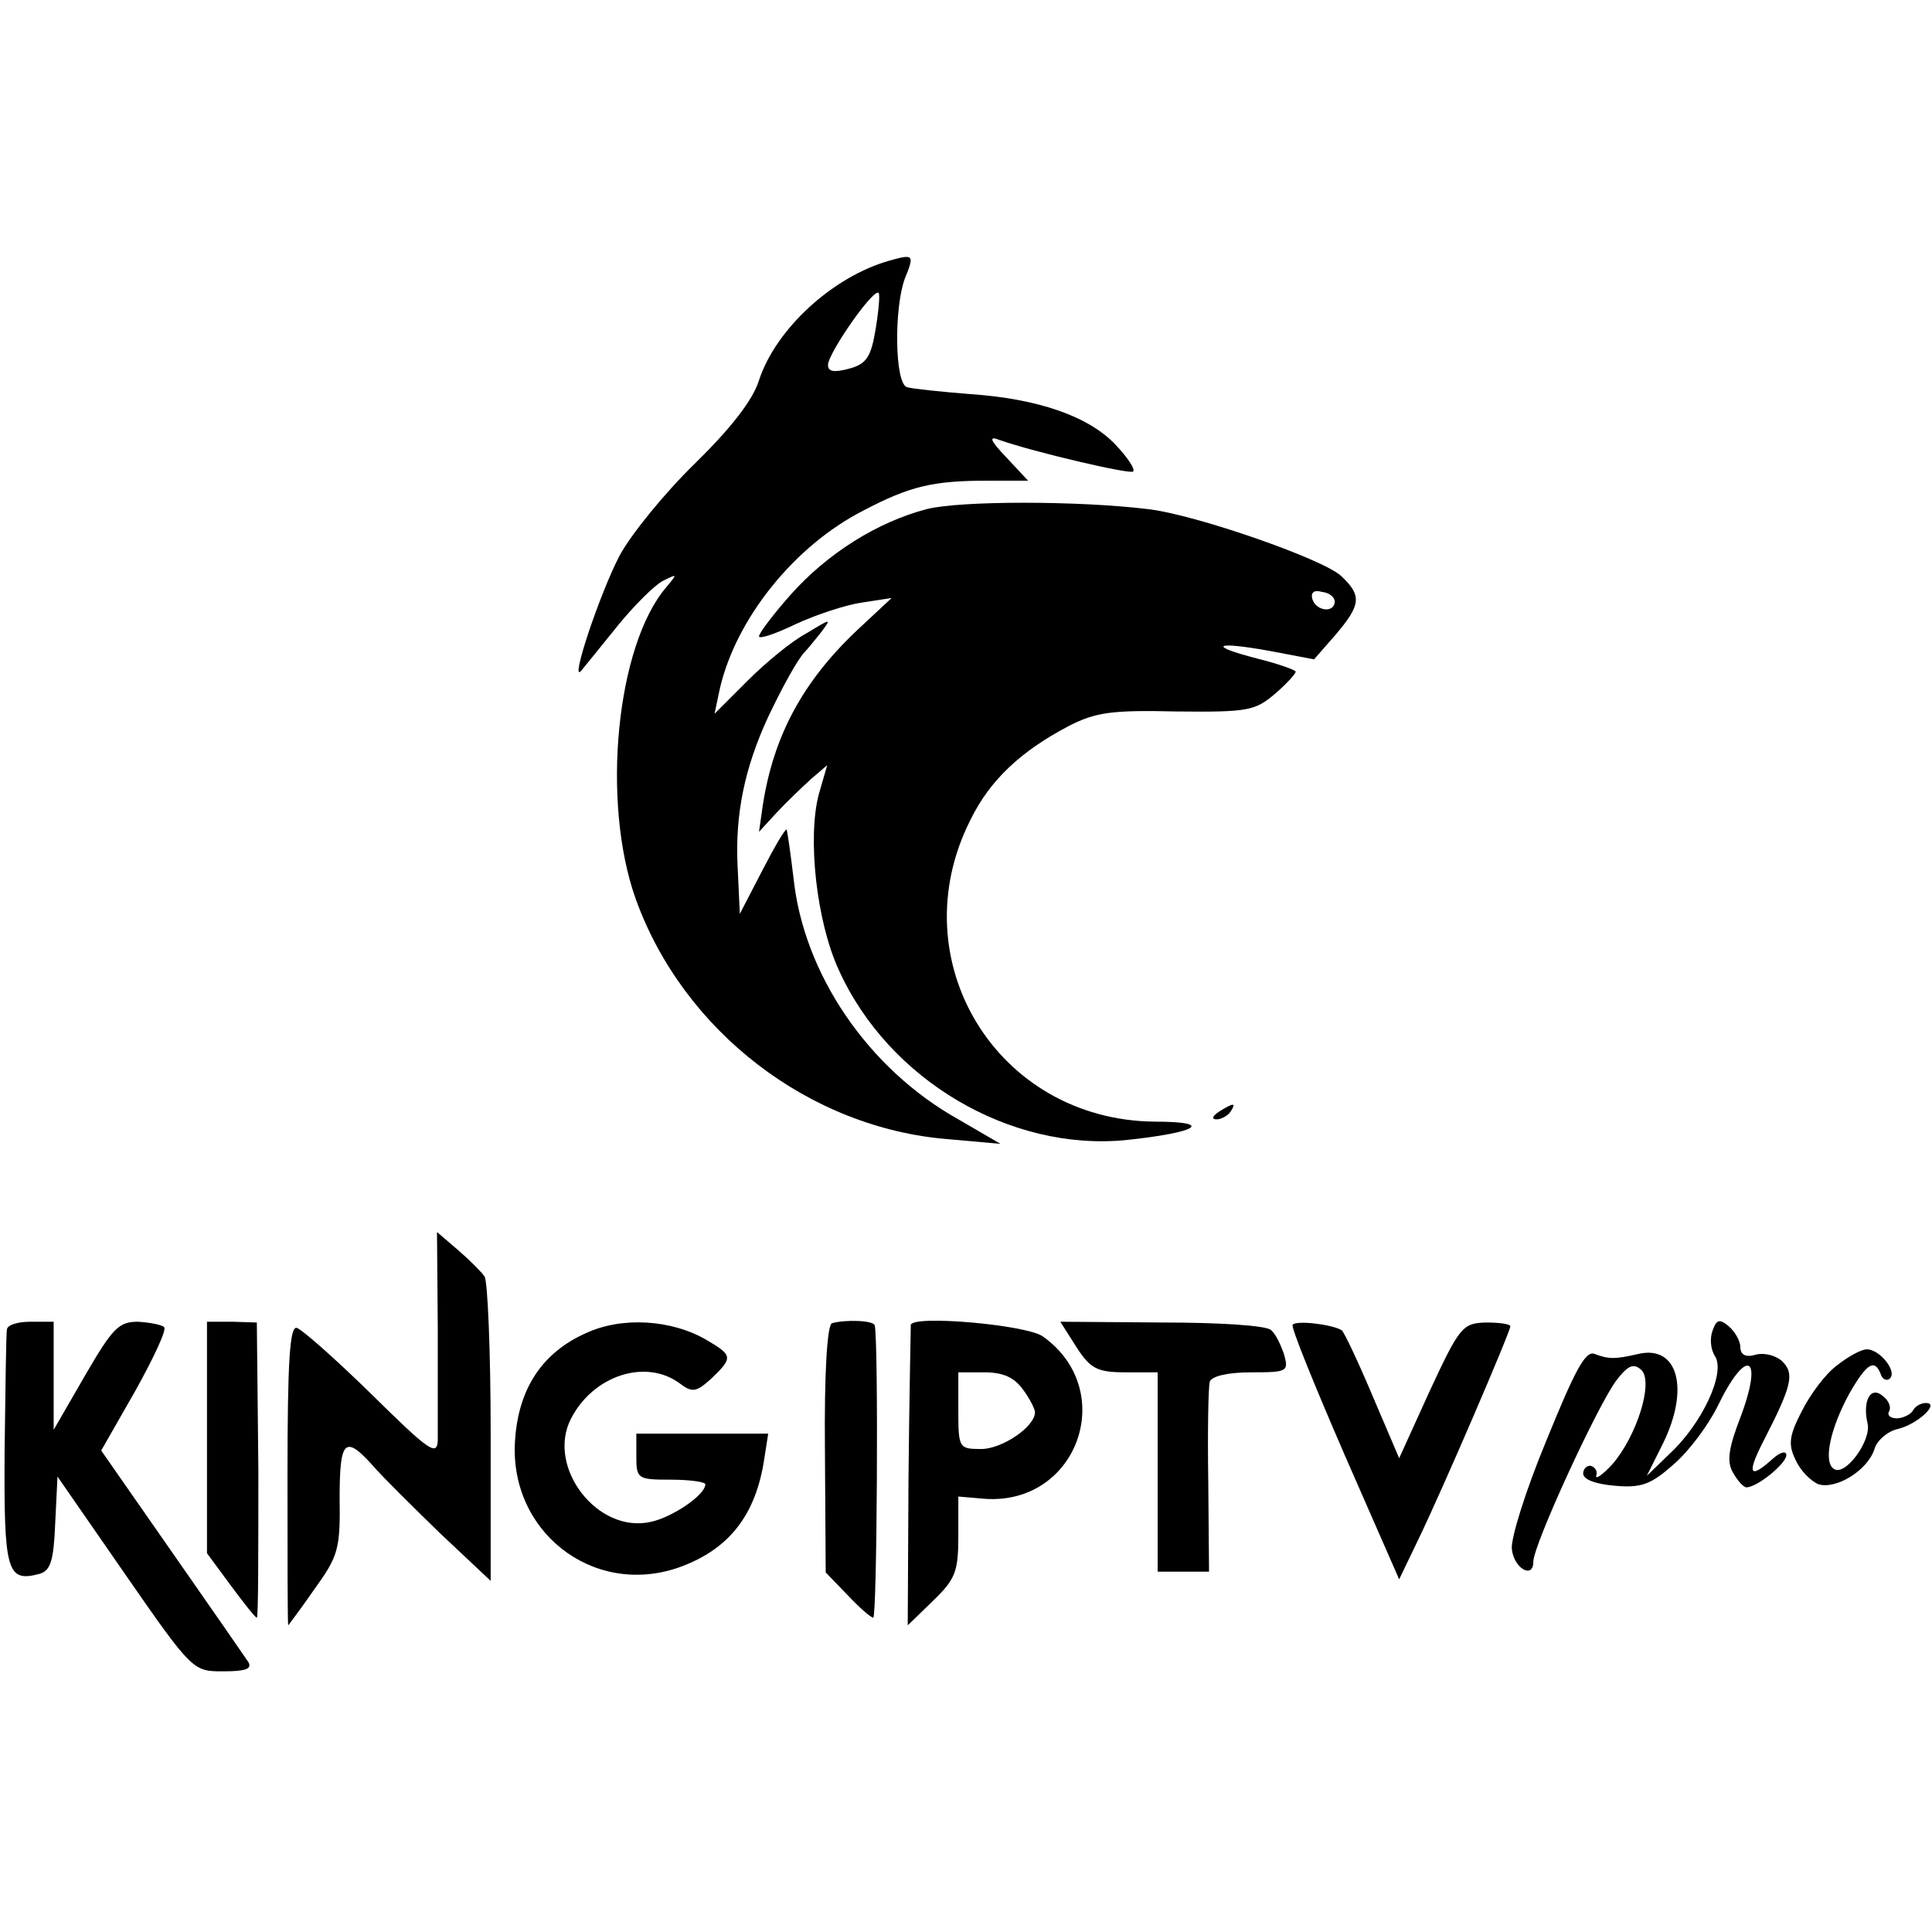
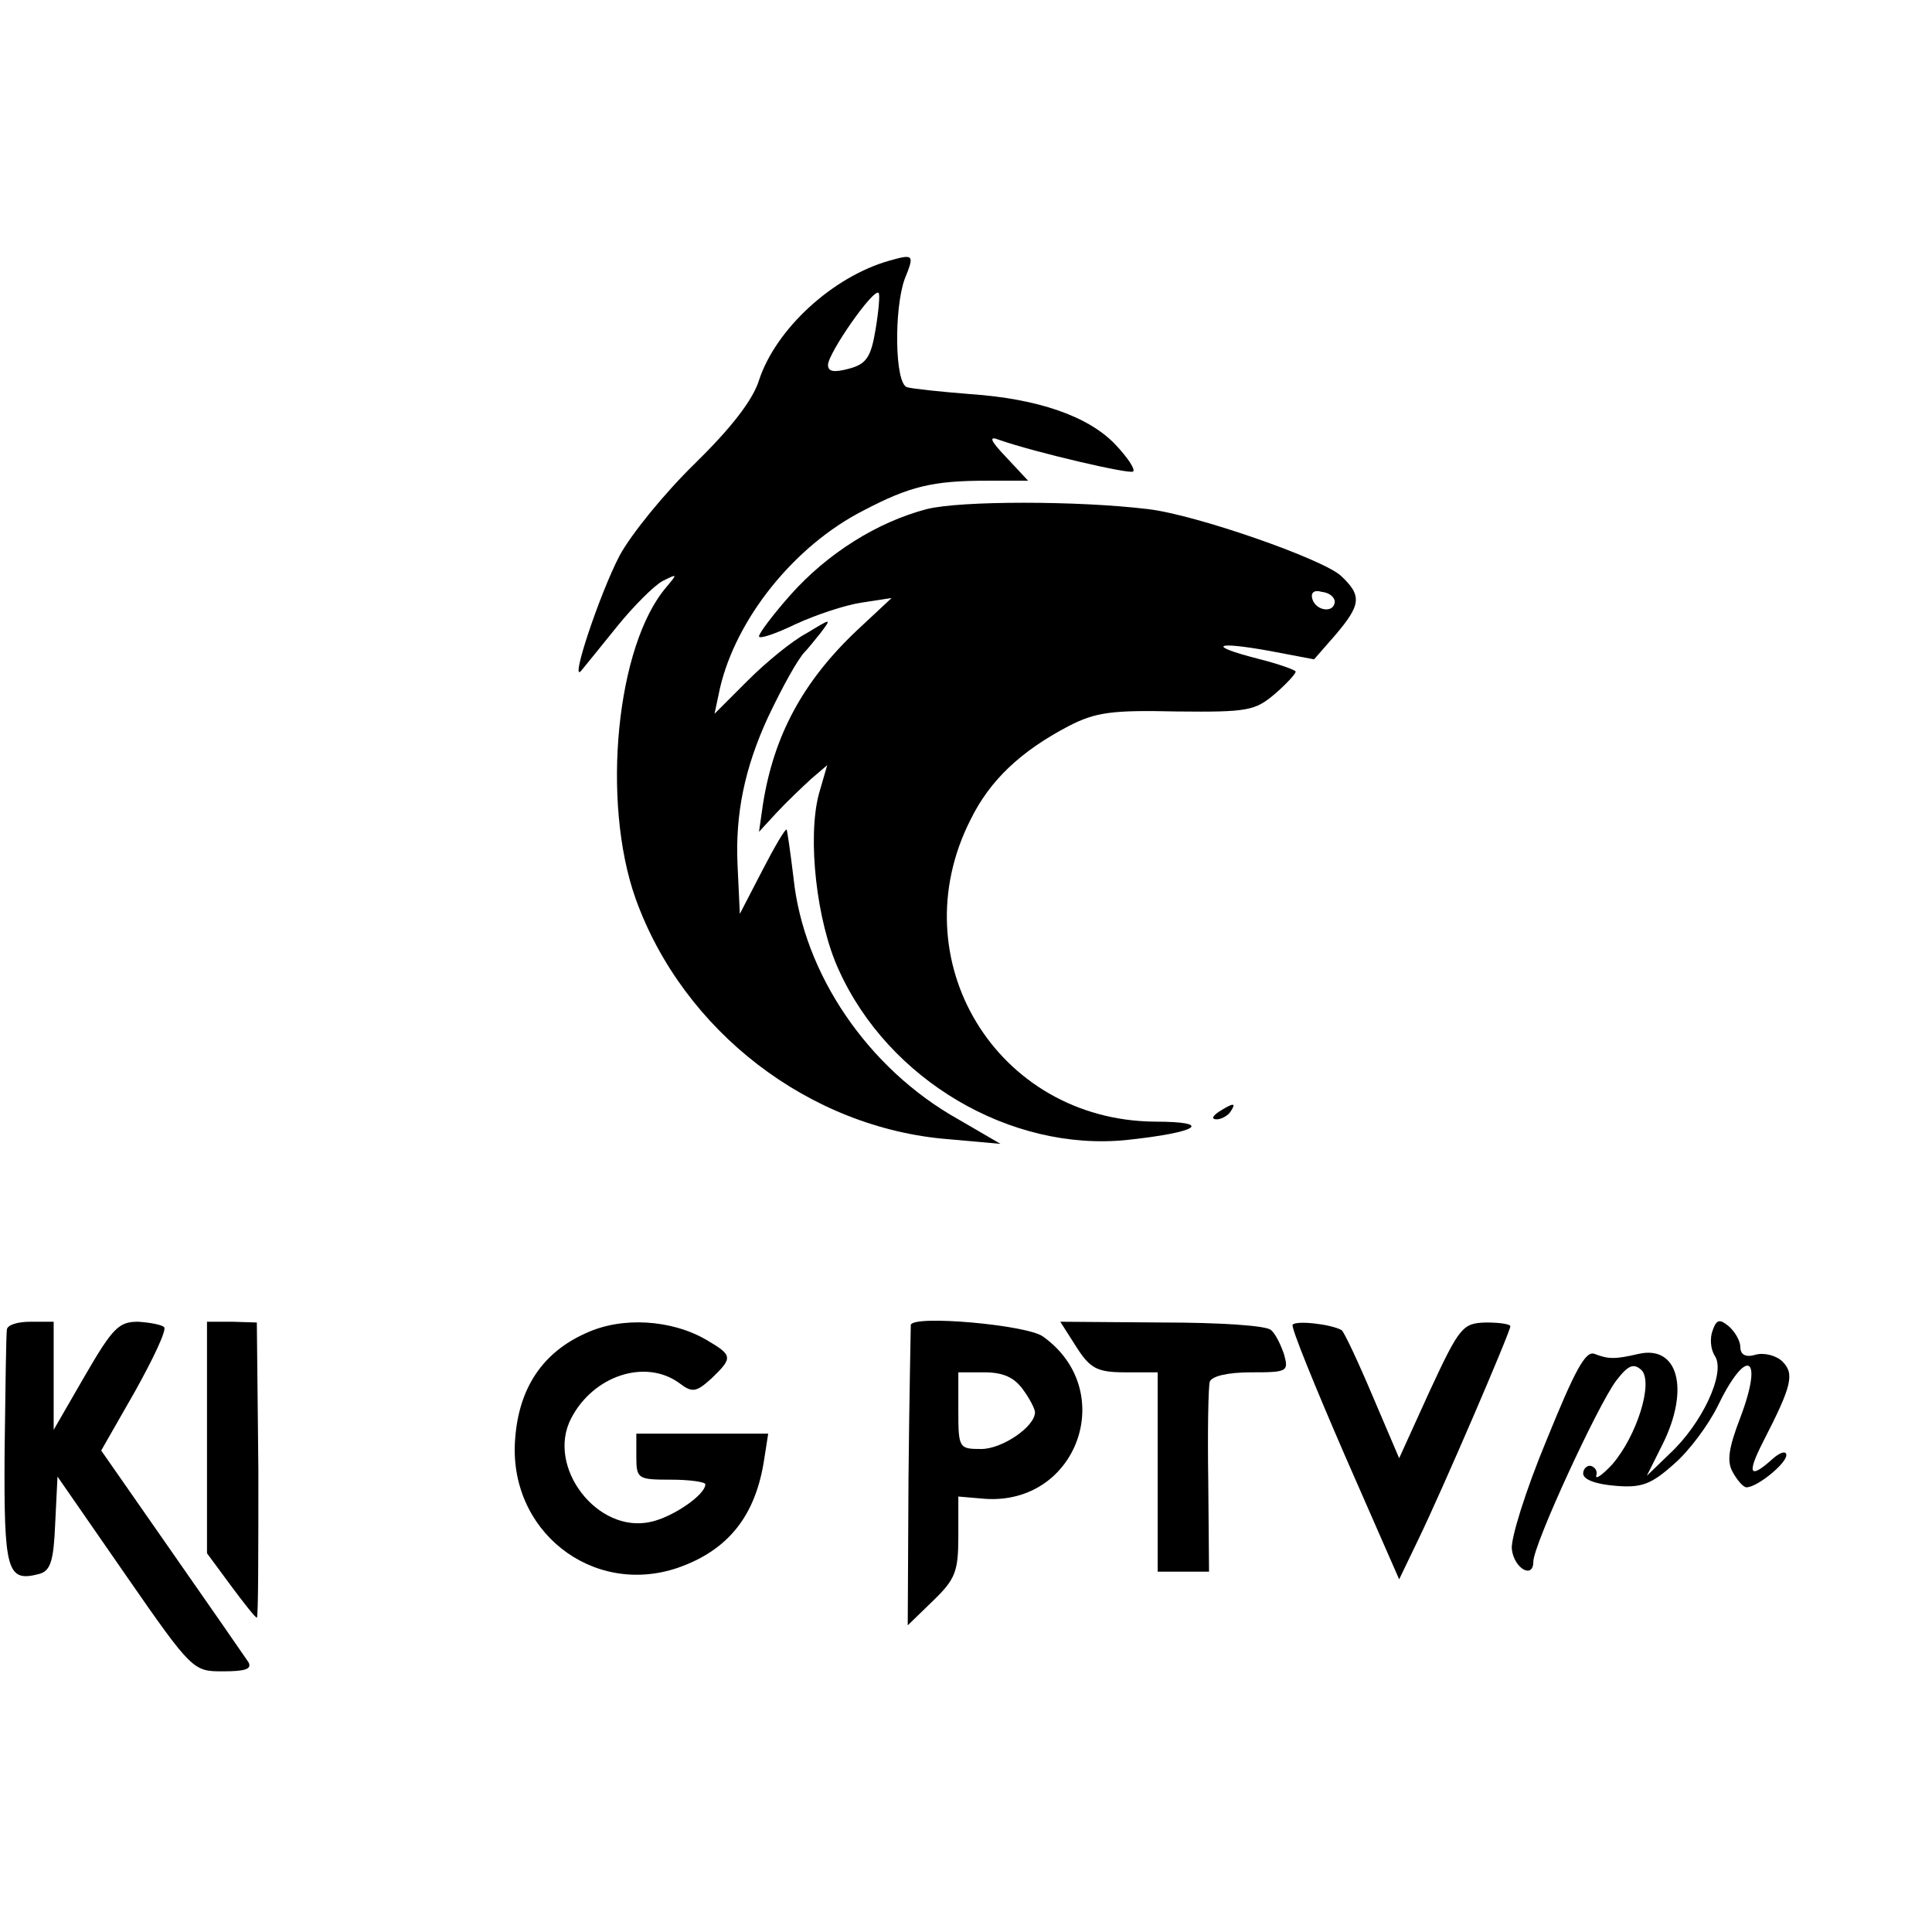
<svg xmlns="http://www.w3.org/2000/svg" version="1.0" width="252pt" height="252pt" viewBox="0 0 252 252" preserveAspectRatio="xMidYMid meet">
  <g transform="translate(0,252) scale(0.1,-0.1)" fill="#000000" stroke="none">
    <path d="M1160 2180 c-74 -21 -148 -89 -170 -156 -8 -26 -37 -63 -84 -109 -39 -38 -83 -92 -98 -120 -26 -50 -65 -167 -50 -150 5 6 26 32 47 58 21 26 48 53 59 59 20 10 20 10 5 -8 -65 -76 -85 -279 -40 -406 62 -173 227 -300 409 -314 l67 -6 -55 32 c-118 66 -202 190 -215 315 -4 33 -8 61 -9 63 -2 1 -16 -23 -32 -54 l-29 -56 -3 64 c-3 66 9 126 40 193 19 40 39 76 48 85 3 3 12 14 20 24 15 20 15 20 -18 0 -19 -10 -53 -38 -77 -62 l-43 -43 7 33 c21 91 97 186 187 232 61 32 91 39 162 39 l53 0 -28 30 c-22 23 -24 29 -9 23 46 -16 170 -45 174 -41 3 3 -7 18 -23 35 -35 37 -101 60 -190 66 -38 3 -76 7 -82 9 -16 5 -17 102 -3 141 13 32 12 33 -20 24z m-18 -90 c-6 -36 -12 -45 -35 -51 -19 -5 -27 -4 -27 5 0 15 59 100 66 94 2 -2 0 -24 -4 -48z" />
    <path d="M1209 1856 c-65 -17 -130 -58 -178 -112 -23 -26 -41 -50 -41 -54 0 -4 21 3 48 16 26 12 65 25 86 28 l39 6 -45 -42 c-71 -67 -109 -138 -123 -228 l-5 -35 23 25 c13 14 33 33 45 44 l21 18 -11 -38 c-15 -57 -3 -166 26 -229 65 -144 224 -237 375 -222 95 10 115 24 37 24 -206 2 -333 211 -240 394 25 51 65 89 128 122 35 18 56 21 141 19 93 -1 102 1 128 23 15 13 27 26 27 29 0 2 -22 10 -50 17 -66 17 -56 23 16 10 l58 -11 28 32 c33 39 35 51 7 77 -24 22 -190 80 -252 87 -91 11 -244 11 -288 0z m532 -121 c-1 -15 -24 -12 -29 3 -3 9 2 13 12 10 10 -1 17 -7 17 -13z" />
    <path d="M1590 1070 c-9 -6 -10 -10 -3 -10 6 0 15 5 18 10 8 12 4 12 -15 0z" />
-     <path d="M571 789 c0 -68 0 -135 0 -148 -1 -21 -12 -13 -86 60 -47 46 -91 85 -98 87 -9 2 -12 -43 -12 -193 0 -107 0 -195 1 -195 0 0 16 21 34 47 31 43 34 52 33 119 0 78 7 84 48 37 9 -10 46 -47 82 -82 l67 -63 0 193 c0 107 -4 199 -8 204 -4 6 -19 21 -34 34 l-28 24 1 -124z" />
    <path d="M9 786 c-1 -6 -2 -78 -3 -159 -1 -157 3 -171 45 -160 15 4 19 17 21 66 l3 61 88 -127 c88 -127 89 -127 128 -127 29 0 38 3 33 12 -4 6 -49 71 -100 144 l-92 132 44 77 c24 43 42 81 38 84 -3 3 -18 6 -34 7 -25 0 -33 -8 -69 -70 l-41 -71 0 71 0 70 -30 0 c-17 0 -30 -4 -31 -10z" />
    <path d="M270 645 l0 -151 31 -42 c17 -23 32 -42 34 -42 2 0 2 87 2 193 l-2 192 -32 1 -33 0 0 -151z" />
    <path d="M764 781 c-56 -25 -87 -71 -92 -137 -10 -120 100 -207 212 -169 66 23 102 68 113 143 l5 32 -86 0 -86 0 0 -30 c0 -29 2 -30 45 -30 25 0 45 -3 45 -6 0 -14 -43 -43 -71 -49 -70 -16 -137 72 -104 135 29 56 97 78 141 46 17 -13 22 -12 42 6 28 27 28 30 -6 50 -46 27 -111 31 -158 9z" />
-     <path d="M1085 794 c-6 -3 -10 -65 -9 -165 l1 -160 29 -30 c15 -16 30 -29 33 -29 5 0 7 357 2 381 -1 7 -39 8 -56 3z" />
    <path d="M1188 792 c0 -4 -2 -94 -3 -200 l-1 -192 33 32 c29 28 33 38 33 84 l0 52 35 -3 c121 -8 174 142 75 212 -22 15 -168 28 -172 15z m146 -84 c9 -12 16 -26 16 -30 0 -19 -43 -48 -70 -48 -29 0 -30 1 -30 50 l0 50 34 0 c25 0 39 -7 50 -22z" />
    <path d="M1404 763 c18 -28 27 -33 64 -33 l42 0 0 -130 0 -130 33 0 34 0 -1 118 c-1 64 0 123 2 130 3 7 23 12 54 12 47 0 49 1 43 23 -4 12 -11 27 -17 32 -5 6 -67 10 -142 10 l-133 1 21 -33z" />
    <path d="M1686 792 c-2 -4 29 -80 68 -170 l71 -162 25 52 c32 66 120 271 120 278 0 3 -14 5 -32 5 -30 -1 -34 -5 -73 -89 l-40 -88 -35 82 c-19 45 -37 83 -40 85 -14 8 -60 13 -64 7z" />
    <path d="M2234 785 c-4 -10 -3 -25 3 -34 14 -22 -17 -88 -59 -127 l-30 -29 21 42 c35 71 20 129 -32 117 -30 -7 -39 -7 -57 0 -12 5 -26 -22 -63 -113 -27 -65 -47 -129 -45 -142 3 -25 28 -39 28 -16 0 22 84 204 108 236 16 21 23 23 33 14 16 -16 -6 -86 -38 -123 -13 -14 -22 -20 -21 -15 2 6 -1 11 -7 13 -5 1 -10 -4 -10 -10 0 -8 17 -14 42 -16 34 -3 47 2 76 28 20 17 45 51 57 75 38 79 61 68 30 -14 -15 -39 -18 -57 -10 -71 6 -11 14 -20 18 -20 14 0 52 31 52 42 0 6 -8 4 -18 -5 -30 -27 -34 -20 -12 23 37 72 41 88 25 104 -8 8 -24 12 -35 9 -13 -4 -20 0 -20 10 0 8 -7 20 -15 27 -12 10 -16 9 -21 -5z" />
-     <path d="M2396 739 c-15 -11 -35 -38 -46 -60 -16 -31 -18 -43 -8 -63 6 -14 20 -28 30 -32 23 -7 64 18 73 46 3 11 17 23 30 26 26 6 56 34 37 34 -6 0 -14 -4 -17 -10 -3 -5 -13 -10 -21 -10 -8 0 -13 4 -10 9 3 5 0 14 -8 20 -16 14 -27 -6 -20 -36 5 -22 -29 -69 -44 -59 -14 9 -5 52 20 98 23 40 33 46 41 26 2 -7 8 -10 12 -6 10 9 -13 38 -30 38 -7 0 -24 -9 -39 -21z" />
  </g>
</svg>